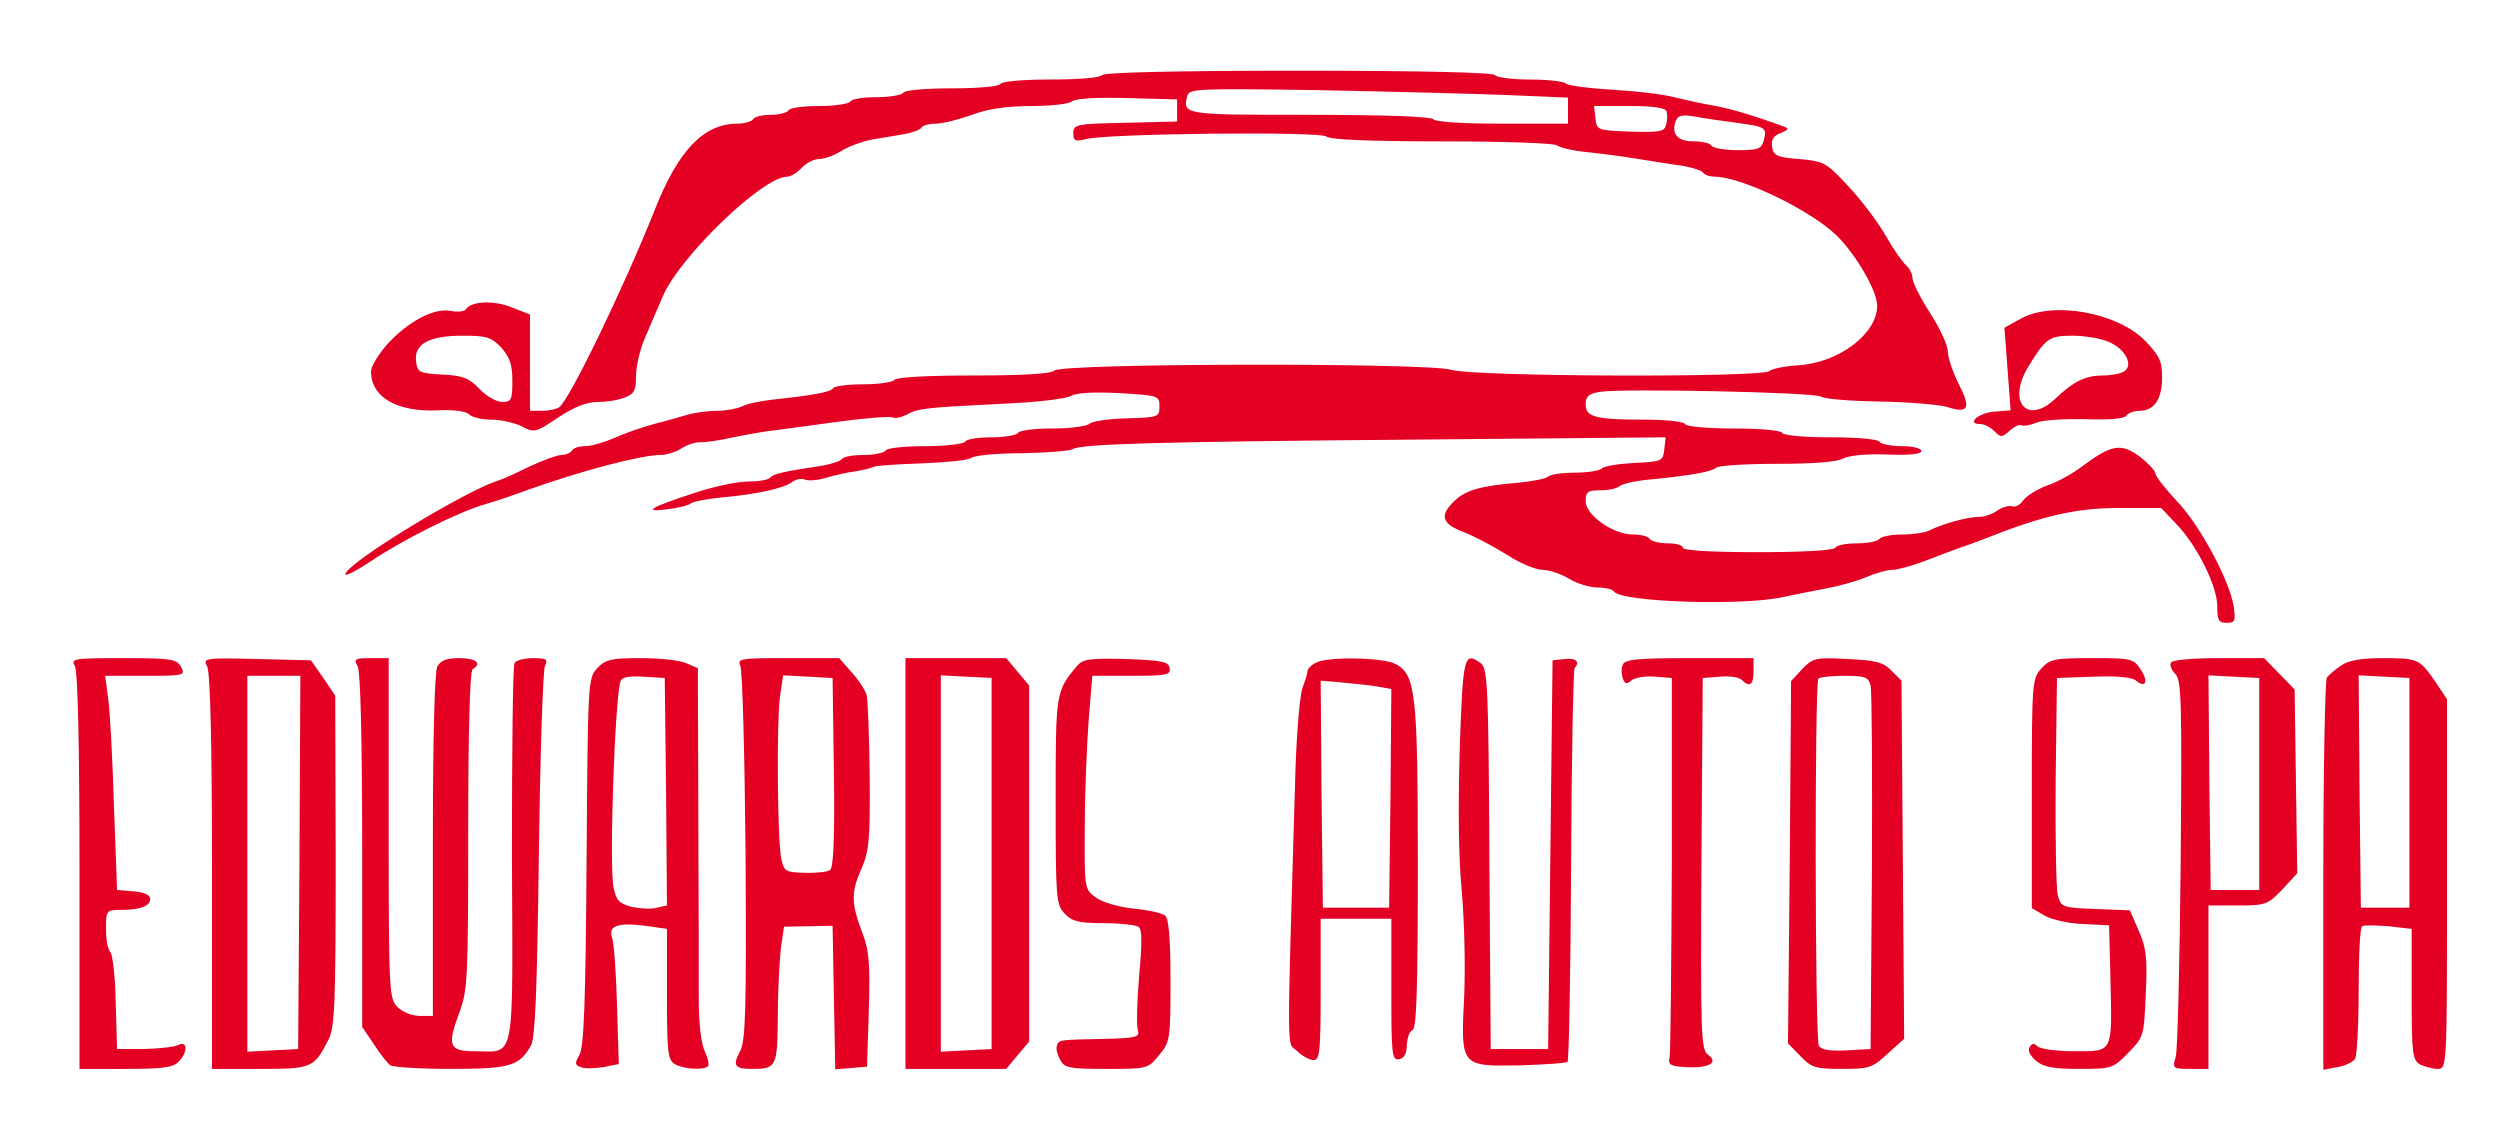
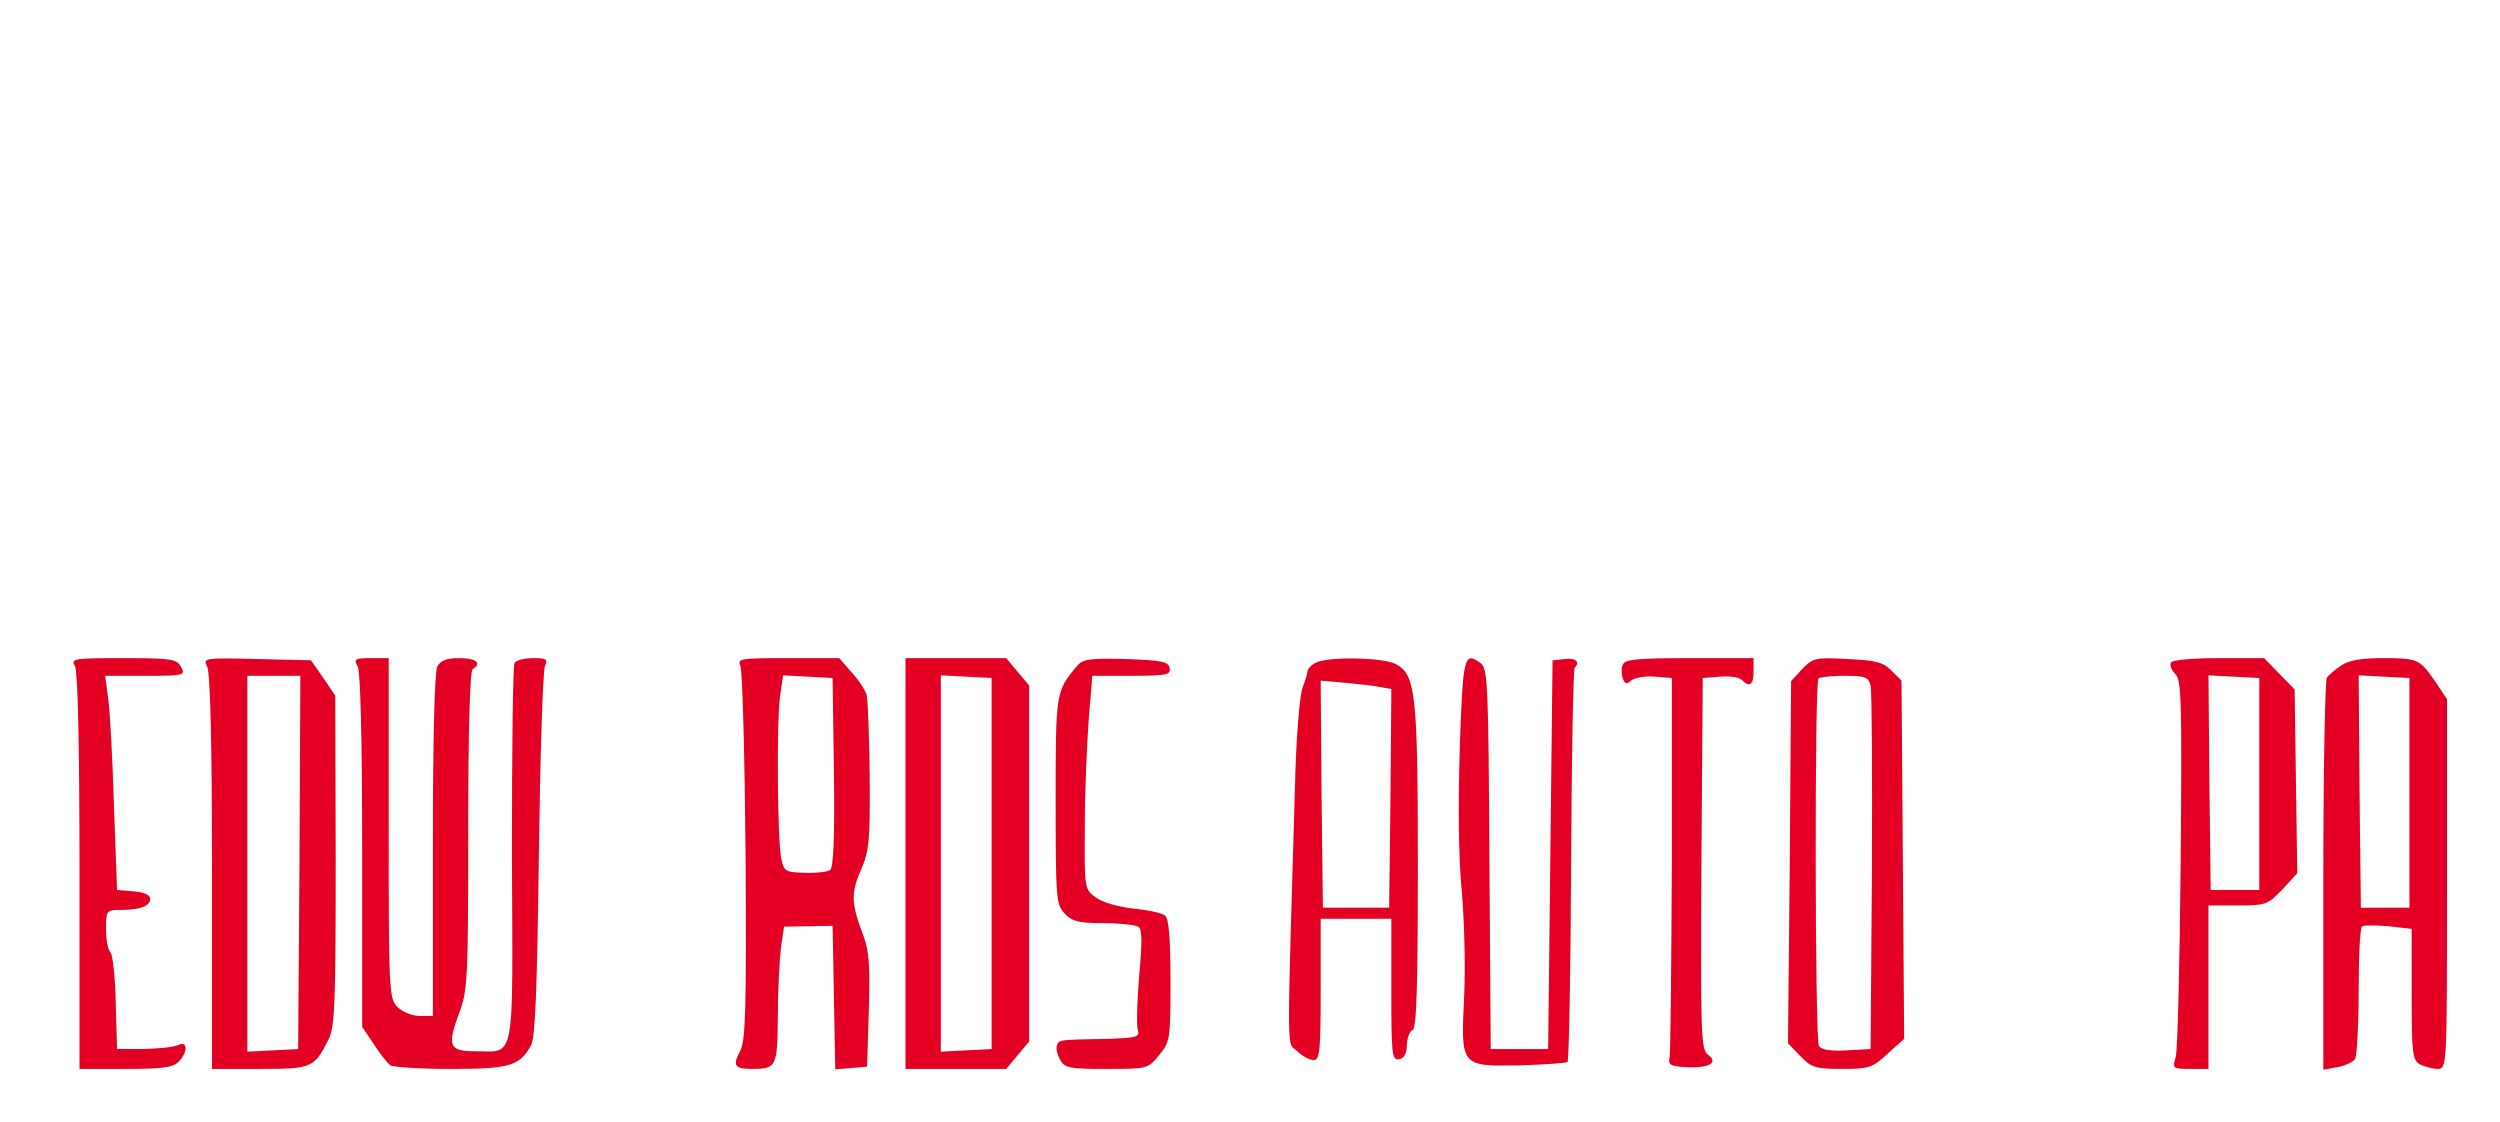
<svg xmlns="http://www.w3.org/2000/svg" version="1.0" width="566pt" height="254pt" viewBox="0 0 566 254" preserveAspectRatio="xMidYMid meet">
  <g transform="translate(0,254) scale(0.1,-0.1)" fill="#e30022" stroke="none">
-     <path d="M2495 2370 c-4 -6 -53 -10 -115 -10 -62 0 -111 -4 -115 -10 -3 -6 -52 -10 -110 -10 -58 0 -107 -4 -110 -10 -3 -5 -30 -10 -60 -10 -30 0 -57 -4 -60 -10 -3 -5 -35 -10 -70 -10 -35 0 -67 -4 -70 -10 -3 -5 -21 -10 -40 -10 -19 0 -37 -4 -40 -10 -3 -5 -20 -10 -36 -10 -76 0 -134 -61 -187 -196 -71 -178 -193 -430 -216 -446 -6 -4 -23 -8 -38 -8 l-28 0 0 109 0 109 -41 16 c-41 17 -93 14 -104 -4 -3 -5 -18 -7 -34 -4 -38 8 -97 -24 -144 -75 -20 -23 -37 -50 -37 -62 0 -58 58 -92 151 -88 36 2 64 -2 71 -9 7 -7 29 -12 50 -12 22 0 52 -7 69 -15 28 -15 31 -15 83 20 36 24 65 35 89 35 20 0 47 4 61 10 22 8 26 16 26 49 0 22 9 60 19 83 10 24 29 68 42 98 39 90 226 270 281 270 8 0 23 9 33 20 10 11 28 20 39 20 12 0 35 8 52 19 16 10 47 21 67 25 20 3 53 9 72 12 19 3 38 10 41 15 3 5 17 9 32 9 15 0 52 9 82 20 38 14 80 20 135 20 45 0 86 5 91 10 7 7 56 10 125 8 l114 -3 0 -25 0 -25 -117 -3 c-112 -2 -118 -4 -118 -23 0 -18 4 -20 28 -14 47 13 533 18 545 6 7 -7 96 -11 262 -11 138 0 255 -4 260 -9 6 -5 35 -12 65 -15 30 -3 84 -10 120 -16 36 -6 82 -13 103 -16 20 -4 40 -10 43 -15 3 -5 15 -9 27 -9 61 -1 215 -75 275 -133 44 -43 92 -126 92 -159 0 -64 -88 -130 -180 -135 -30 -2 -59 -8 -64 -13 -15 -15 -671 -13 -721 3 -54 16 -881 15 -898 -2 -7 -7 -68 -11 -183 -11 -105 0 -175 -4 -179 -10 -3 -5 -35 -10 -70 -10 -35 0 -66 -4 -69 -9 -6 -9 -47 -16 -139 -26 -26 -3 -56 -9 -67 -15 -10 -5 -36 -10 -56 -10 -21 0 -51 -4 -68 -9 -17 -5 -51 -15 -76 -21 -25 -7 -64 -20 -88 -31 -23 -10 -53 -19 -67 -19 -13 0 -27 -4 -30 -10 -3 -5 -14 -10 -24 -10 -9 0 -42 -12 -72 -26 -30 -15 -63 -30 -74 -33 -74 -24 -334 -182 -343 -210 -2 -7 22 5 54 26 72 49 203 115 264 132 25 7 68 22 95 32 117 42 256 79 300 79 14 0 36 7 48 15 12 8 31 14 42 14 11 -1 45 4 75 11 30 6 73 14 95 16 22 3 89 12 148 20 60 8 113 12 118 9 5 -3 19 0 31 6 27 15 42 16 218 25 74 3 144 11 155 18 13 7 52 9 110 6 88 -5 90 -6 90 -30 0 -24 -2 -25 -74 -27 -41 -1 -79 -7 -84 -12 -6 -6 -44 -11 -83 -11 -40 0 -76 -4 -79 -10 -3 -5 -30 -10 -60 -10 -30 0 -57 -4 -60 -10 -3 -5 -44 -10 -90 -10 -46 0 -87 -4 -90 -10 -3 -5 -26 -10 -50 -10 -24 0 -46 -4 -49 -9 -3 -5 -23 -11 -43 -15 -88 -13 -113 -19 -119 -27 -3 -5 -25 -9 -50 -9 -25 0 -80 -12 -122 -26 -101 -33 -118 -44 -62 -37 25 3 50 9 55 14 6 4 37 10 70 13 79 7 141 21 159 35 7 6 21 9 29 5 9 -3 31 -1 49 5 18 5 47 12 65 14 17 3 35 7 40 10 5 3 53 6 108 8 55 2 106 7 113 12 7 6 59 11 115 11 56 1 108 5 115 9 19 12 182 17 790 22 l553 5 -3 -27 c-3 -27 -5 -28 -68 -31 -36 -2 -69 -7 -74 -13 -6 -5 -33 -9 -61 -9 -28 0 -55 -4 -60 -9 -6 -5 -37 -11 -70 -14 -82 -7 -116 -16 -142 -41 -35 -33 -29 -52 22 -71 25 -10 68 -33 97 -51 29 -19 65 -34 80 -34 15 0 42 -9 60 -20 18 -11 47 -20 65 -20 17 0 34 -4 37 -9 15 -24 289 -33 381 -13 28 6 73 15 100 20 28 5 67 16 89 25 21 9 48 17 60 17 12 0 44 9 71 19 28 11 66 25 85 32 19 6 44 16 55 20 128 51 206 69 300 69 l98 0 36 -38 c47 -50 91 -140 91 -185 0 -31 3 -37 21 -37 19 0 21 4 16 38 -10 59 -76 183 -129 238 -26 28 -48 56 -48 62 0 6 -16 23 -35 38 -42 31 -63 28 -126 -18 -24 -19 -62 -40 -84 -47 -22 -8 -46 -23 -54 -33 -7 -11 -19 -17 -26 -14 -7 2 -21 -2 -32 -9 -10 -8 -29 -15 -42 -15 -26 0 -84 -16 -113 -31 -10 -5 -38 -9 -62 -9 -25 0 -48 -5 -51 -10 -3 -5 -26 -10 -50 -10 -24 0 -47 -4 -50 -10 -4 -6 -73 -10 -176 -10 -106 0 -169 4 -169 10 0 6 -15 10 -34 10 -19 0 -38 5 -41 10 -3 6 -21 10 -38 10 -45 0 -107 44 -107 75 0 22 5 25 33 25 18 0 37 4 43 9 5 5 34 12 64 15 96 9 145 18 155 27 5 5 67 9 138 9 80 0 136 4 150 12 13 7 53 11 100 9 50 -2 77 1 77 8 0 6 -19 11 -44 11 -25 0 -48 5 -51 10 -3 6 -52 10 -110 10 -58 0 -107 4 -110 10 -3 6 -52 10 -110 10 -58 0 -107 4 -110 10 -3 6 -45 10 -93 10 -111 0 -132 6 -132 35 0 18 7 24 33 28 51 8 488 -1 500 -11 7 -5 66 -10 132 -11 66 -1 135 -7 152 -12 50 -16 56 -4 28 51 -14 27 -25 61 -25 74 0 14 -18 53 -40 87 -22 34 -40 70 -40 79 0 10 -7 23 -15 30 -8 7 -29 37 -46 67 -17 30 -55 80 -84 111 -50 54 -55 57 -111 62 -52 4 -59 8 -62 28 -2 16 3 25 20 31 17 7 19 10 8 14 -70 26 -122 41 -160 48 -25 4 -65 13 -90 19 -25 7 -88 14 -140 17 -52 3 -99 9 -105 14 -5 5 -42 9 -81 9 -40 0 -76 5 -79 10 -4 6 -163 10 -445 10 -282 0 -441 -4 -445 -10z m913 -45 l142 -6 0 -30 0 -29 -149 0 c-89 0 -152 4 -156 10 -4 6 -108 10 -280 10 -286 0 -288 0 -277 43 4 16 22 17 291 13 157 -3 350 -8 429 -11z m365 -37 c2 -7 2 -21 -1 -31 -4 -15 -14 -17 -81 -15 -75 3 -76 3 -79 31 l-3 27 80 0 c54 0 81 -4 84 -12z m159 -26 c66 -9 69 -11 61 -40 -5 -19 -12 -22 -59 -22 -29 0 -56 5 -59 10 -3 6 -22 10 -41 10 -36 0 -51 17 -40 46 5 13 14 15 44 10 20 -4 63 -10 94 -14z m-2797 -509 c19 -22 25 -38 25 -75 0 -43 -2 -48 -23 -48 -13 0 -36 13 -52 30 -23 24 -37 30 -84 32 -52 3 -56 5 -59 30 -5 39 29 58 105 58 55 0 65 -3 88 -27z" />
-     <path d="M4576 1819 l-38 -21 7 -93 7 -94 -38 -3 c-35 -3 -63 -28 -31 -28 9 0 23 -7 32 -16 15 -15 17 -15 35 1 10 9 22 15 27 12 4 -2 19 0 33 6 14 6 64 9 111 8 55 -2 89 1 93 8 4 6 18 11 30 11 33 0 51 26 51 76 0 36 -6 49 -39 83 -62 63 -207 90 -280 50z m198 -53 c38 -16 57 -53 35 -67 -8 -5 -29 -9 -47 -9 -40 0 -67 -13 -108 -52 -64 -61 -110 -9 -63 70 40 66 48 72 101 72 27 0 64 -6 82 -14z" />
    <path d="M170 1031 c6 -13 10 -177 10 -465 l0 -446 104 0 c82 0 108 3 120 16 22 22 21 49 -1 38 -10 -5 -45 -8 -78 -9 l-60 0 -3 105 c-1 58 -7 109 -12 114 -6 6 -10 29 -10 53 0 42 1 43 34 43 44 0 66 9 66 25 0 9 -14 15 -37 17 l-38 3 -7 190 c-3 105 -9 214 -13 243 l-7 52 91 0 c89 0 91 1 81 20 -10 18 -21 20 -131 20 -115 0 -119 -1 -109 -19z" />
    <path d="M469 1031 c7 -13 11 -173 11 -465 l0 -446 108 0 c119 0 123 2 156 67 14 28 16 81 16 405 l-1 373 -27 40 -28 40 -122 3 c-120 3 -123 2 -113 -17z m209 -443 l-3 -423 -57 -3 -58 -3 0 426 0 425 60 0 60 0 -2 -422z" />
    <path d="M810 1031 c6 -13 10 -163 10 -418 l0 -398 27 -40 c14 -22 31 -43 37 -47 6 -4 67 -8 136 -8 133 0 156 6 182 53 10 16 14 129 18 432 3 226 9 418 14 428 7 14 3 17 -27 17 -20 0 -39 -5 -42 -11 -4 -5 -6 -201 -6 -434 2 -481 9 -445 -84 -445 -58 0 -63 12 -36 85 20 53 21 75 21 415 0 228 4 361 10 365 22 13 8 25 -30 25 -29 0 -42 -5 -50 -19 -6 -13 -10 -159 -10 -405 l0 -386 -30 0 c-17 0 -39 9 -50 20 -19 19 -20 33 -20 405 l0 385 -40 0 c-37 0 -40 -2 -30 -19z" />
-     <path d="M1352 1027 c-21 -22 -21 -30 -24 -437 -2 -316 -6 -420 -16 -438 -11 -19 -11 -23 3 -28 8 -4 31 -3 51 0 l35 7 -4 132 c-2 73 -7 142 -11 153 -10 28 12 36 75 28 l49 -7 0 -148 c0 -136 2 -149 19 -159 22 -11 64 -13 74 -4 3 4 0 18 -7 33 -8 16 -14 61 -14 116 0 50 0 239 -1 421 l-1 331 -25 11 c-14 7 -61 12 -104 12 -68 0 -80 -3 -99 -23z m156 -279 l2 -258 -23 -5 c-13 -4 -39 -2 -58 2 -28 8 -34 15 -40 44 -10 53 3 428 16 467 3 9 20 12 52 10 l48 -3 3 -257z" />
    <path d="M1676 1033 c5 -10 10 -204 12 -431 2 -348 0 -417 -12 -441 -18 -33 -13 -41 25 -41 57 0 59 3 60 119 0 58 4 128 7 155 l7 48 55 1 55 1 3 -162 3 -163 36 3 36 3 4 126 c3 99 1 135 -12 170 -28 73 -29 96 -6 149 19 43 21 67 20 212 -1 90 -4 173 -7 185 -4 12 -19 35 -35 52 l-27 31 -116 0 c-107 0 -115 -1 -108 -17z m212 -242 c2 -149 -1 -217 -9 -221 -6 -4 -32 -7 -57 -6 -43 1 -47 3 -53 31 -9 40 -11 311 -3 369 l7 47 56 -3 56 -3 3 -214z" />
    <path d="M2050 585 l0 -465 114 0 114 0 26 31 26 31 0 403 0 403 -26 31 -26 31 -114 0 -114 0 0 -465z m195 0 l0 -420 -57 -3 -58 -3 0 426 0 426 58 -3 57 -3 0 -420z" />
    <path d="M2439 1033 c-49 -58 -49 -60 -49 -306 0 -221 1 -234 20 -255 17 -18 32 -22 88 -22 37 0 72 -4 79 -8 9 -5 9 -34 2 -112 -5 -58 -6 -113 -3 -122 5 -16 -3 -18 -73 -20 -106 -2 -106 -2 -110 -15 -3 -7 1 -21 7 -32 10 -19 20 -21 104 -21 93 0 95 0 120 31 25 30 26 35 26 169 0 98 -4 140 -12 147 -7 6 -40 13 -72 16 -35 4 -70 14 -85 25 -26 19 -26 20 -25 163 0 79 5 188 9 242 l8 97 89 0 c80 0 89 2 86 18 -3 14 -17 17 -99 20 -81 2 -97 0 -110 -15z" />
    <path d="M2978 1039 c-10 -5 -18 -14 -18 -19 0 -5 -5 -21 -11 -37 -6 -15 -13 -98 -16 -183 -20 -680 -20 -617 3 -639 12 -12 29 -21 38 -21 14 0 16 20 16 160 l0 160 80 0 80 0 0 -161 c0 -147 1 -160 18 -157 11 2 17 13 17 32 1 17 6 31 13 34 9 3 12 94 12 370 0 396 -5 435 -51 459 -29 15 -157 17 -181 2z m150 -55 l22 -4 -2 -248 -3 -247 -75 0 -75 0 -3 257 -2 257 57 -5 c32 -3 68 -7 81 -10z" />
    <path d="M3305 848 c-4 -128 -3 -246 4 -321 6 -64 9 -172 6 -240 -8 -163 -9 -161 127 -159 56 2 104 5 107 8 3 3 7 204 8 446 1 242 5 443 8 446 13 13 3 23 -22 20 l-28 -3 -5 -440 -5 -440 -65 0 -65 0 -3 430 c-2 390 -4 431 -19 443 -38 28 -41 19 -48 -190z" />
    <path d="M3674 1035 c-4 -8 -3 -22 0 -31 5 -13 9 -14 20 -4 8 6 32 10 53 8 l38 -3 0 -420 c-1 -231 -3 -429 -5 -439 -4 -16 1 -20 36 -22 53 -3 76 10 51 28 -16 12 -17 42 -15 433 l3 420 39 3 c21 2 43 -1 49 -7 18 -18 27 -12 27 19 l0 30 -145 0 c-120 0 -147 -3 -151 -15z" />
    <path d="M4080 1025 l-25 -27 -3 -410 -4 -410 28 -29 c25 -26 34 -29 94 -29 61 0 69 2 103 34 l38 34 -3 406 -3 405 -23 23 c-19 19 -35 23 -100 26 -73 4 -78 2 -102 -23z m155 -37 c3 -13 4 -203 3 -423 l-3 -400 -54 -3 c-36 -2 -57 1 -63 10 -9 15 -10 822 -1 832 4 3 30 6 59 6 47 0 54 -3 59 -22z" />
-     <path d="M4622 1027 c-21 -23 -22 -30 -22 -283 l0 -260 29 -17 c16 -9 55 -18 87 -19 l59 -3 3 -120 c4 -171 7 -165 -81 -165 -40 0 -78 5 -84 11 -8 8 -13 7 -18 -2 -5 -7 1 -19 15 -31 17 -14 39 -18 98 -18 73 0 76 1 111 37 35 36 35 38 39 133 4 82 1 105 -16 143 l-20 46 -78 3 c-75 3 -78 4 -85 31 -4 15 -6 132 -5 260 l3 232 82 3 c53 2 88 -1 97 -9 22 -18 29 -2 10 26 -16 24 -21 25 -109 25 -85 0 -96 -2 -115 -23z" />
    <path d="M4915 1040 c-3 -6 1 -17 10 -26 14 -14 15 -62 12 -427 -2 -227 -7 -424 -11 -439 -8 -27 -7 -28 33 -28 l41 0 0 185 0 185 66 0 c64 0 68 2 101 36 l34 37 -3 208 -3 208 -34 35 -35 36 -102 0 c-58 0 -106 -4 -109 -10z m200 -275 l0 -240 -55 0 -55 0 -3 243 -2 243 57 -3 58 -3 0 -240z" />
    <path d="M5300 1033 c-14 -9 -28 -22 -32 -27 -4 -6 -8 -208 -8 -450 l0 -438 32 6 c18 3 36 12 40 19 4 6 8 76 8 154 0 78 3 144 8 146 4 3 31 2 60 0 l52 -6 0 -148 c0 -136 2 -149 19 -159 11 -5 29 -10 40 -10 21 0 21 2 21 419 l0 418 -26 39 c-36 52 -39 54 -119 54 -50 0 -78 -5 -95 -17z m155 -288 l0 -260 -55 0 -55 0 -3 263 -2 263 57 -3 58 -3 0 -260z" />
  </g>
</svg>